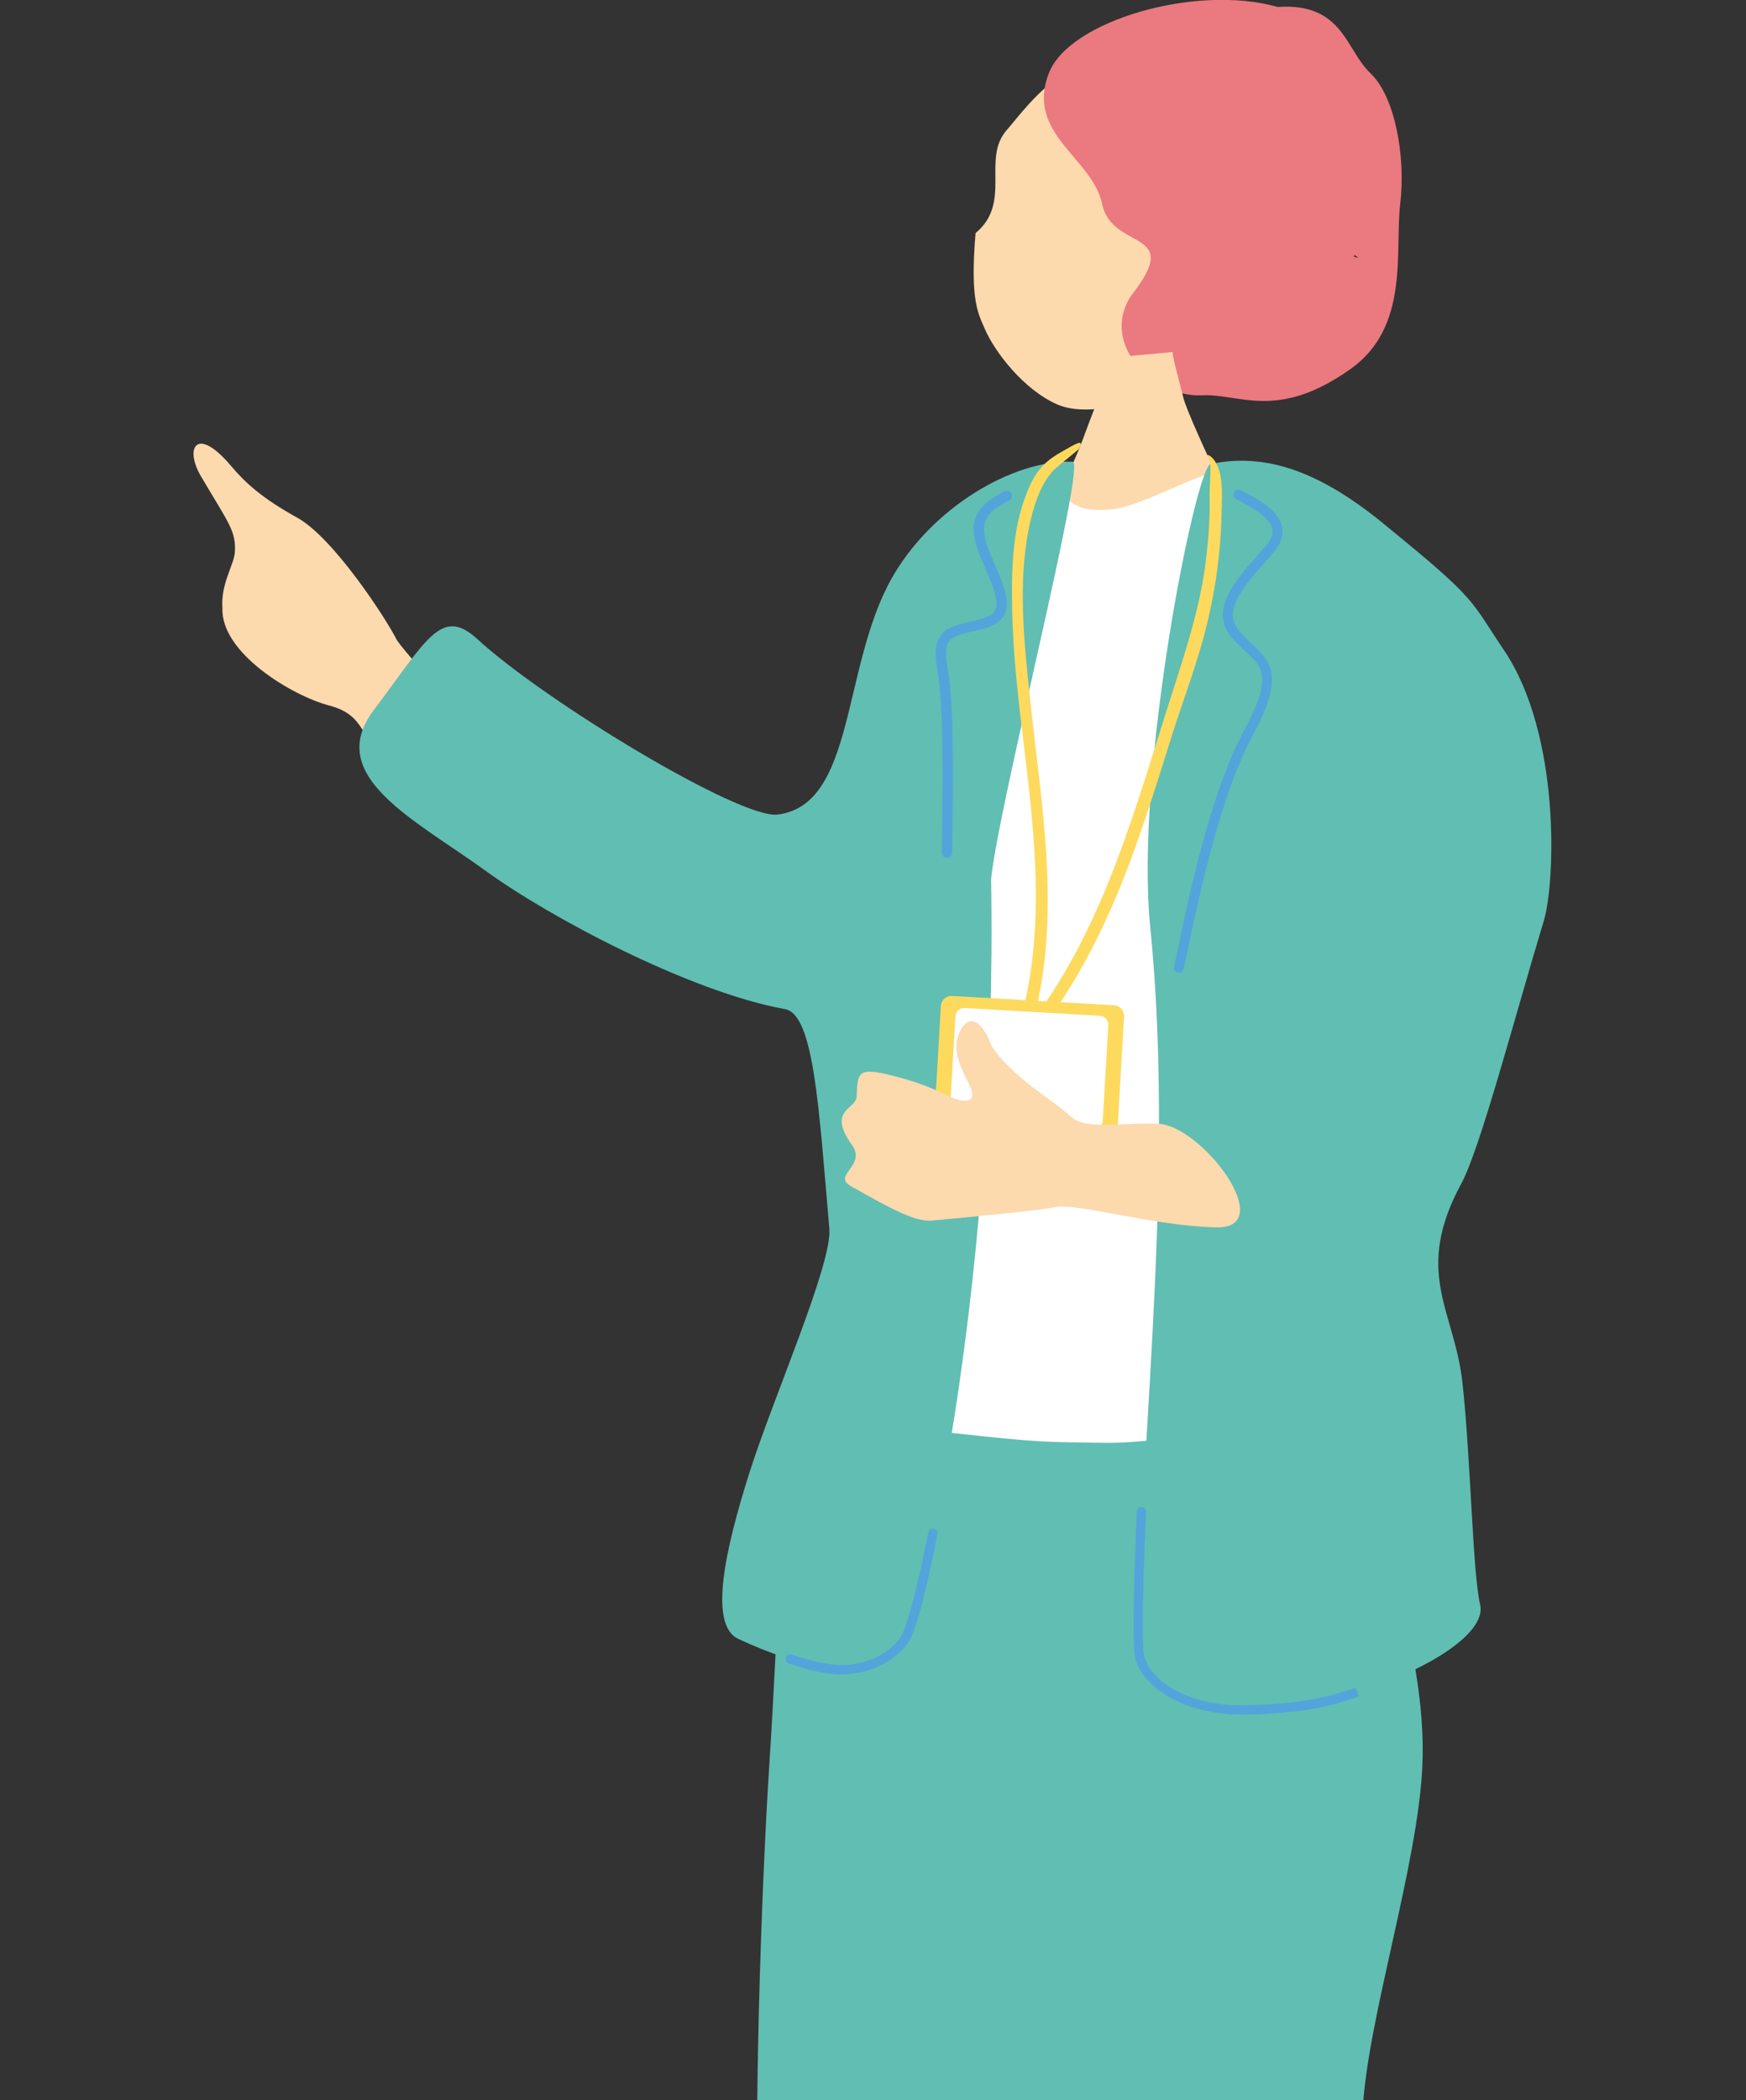
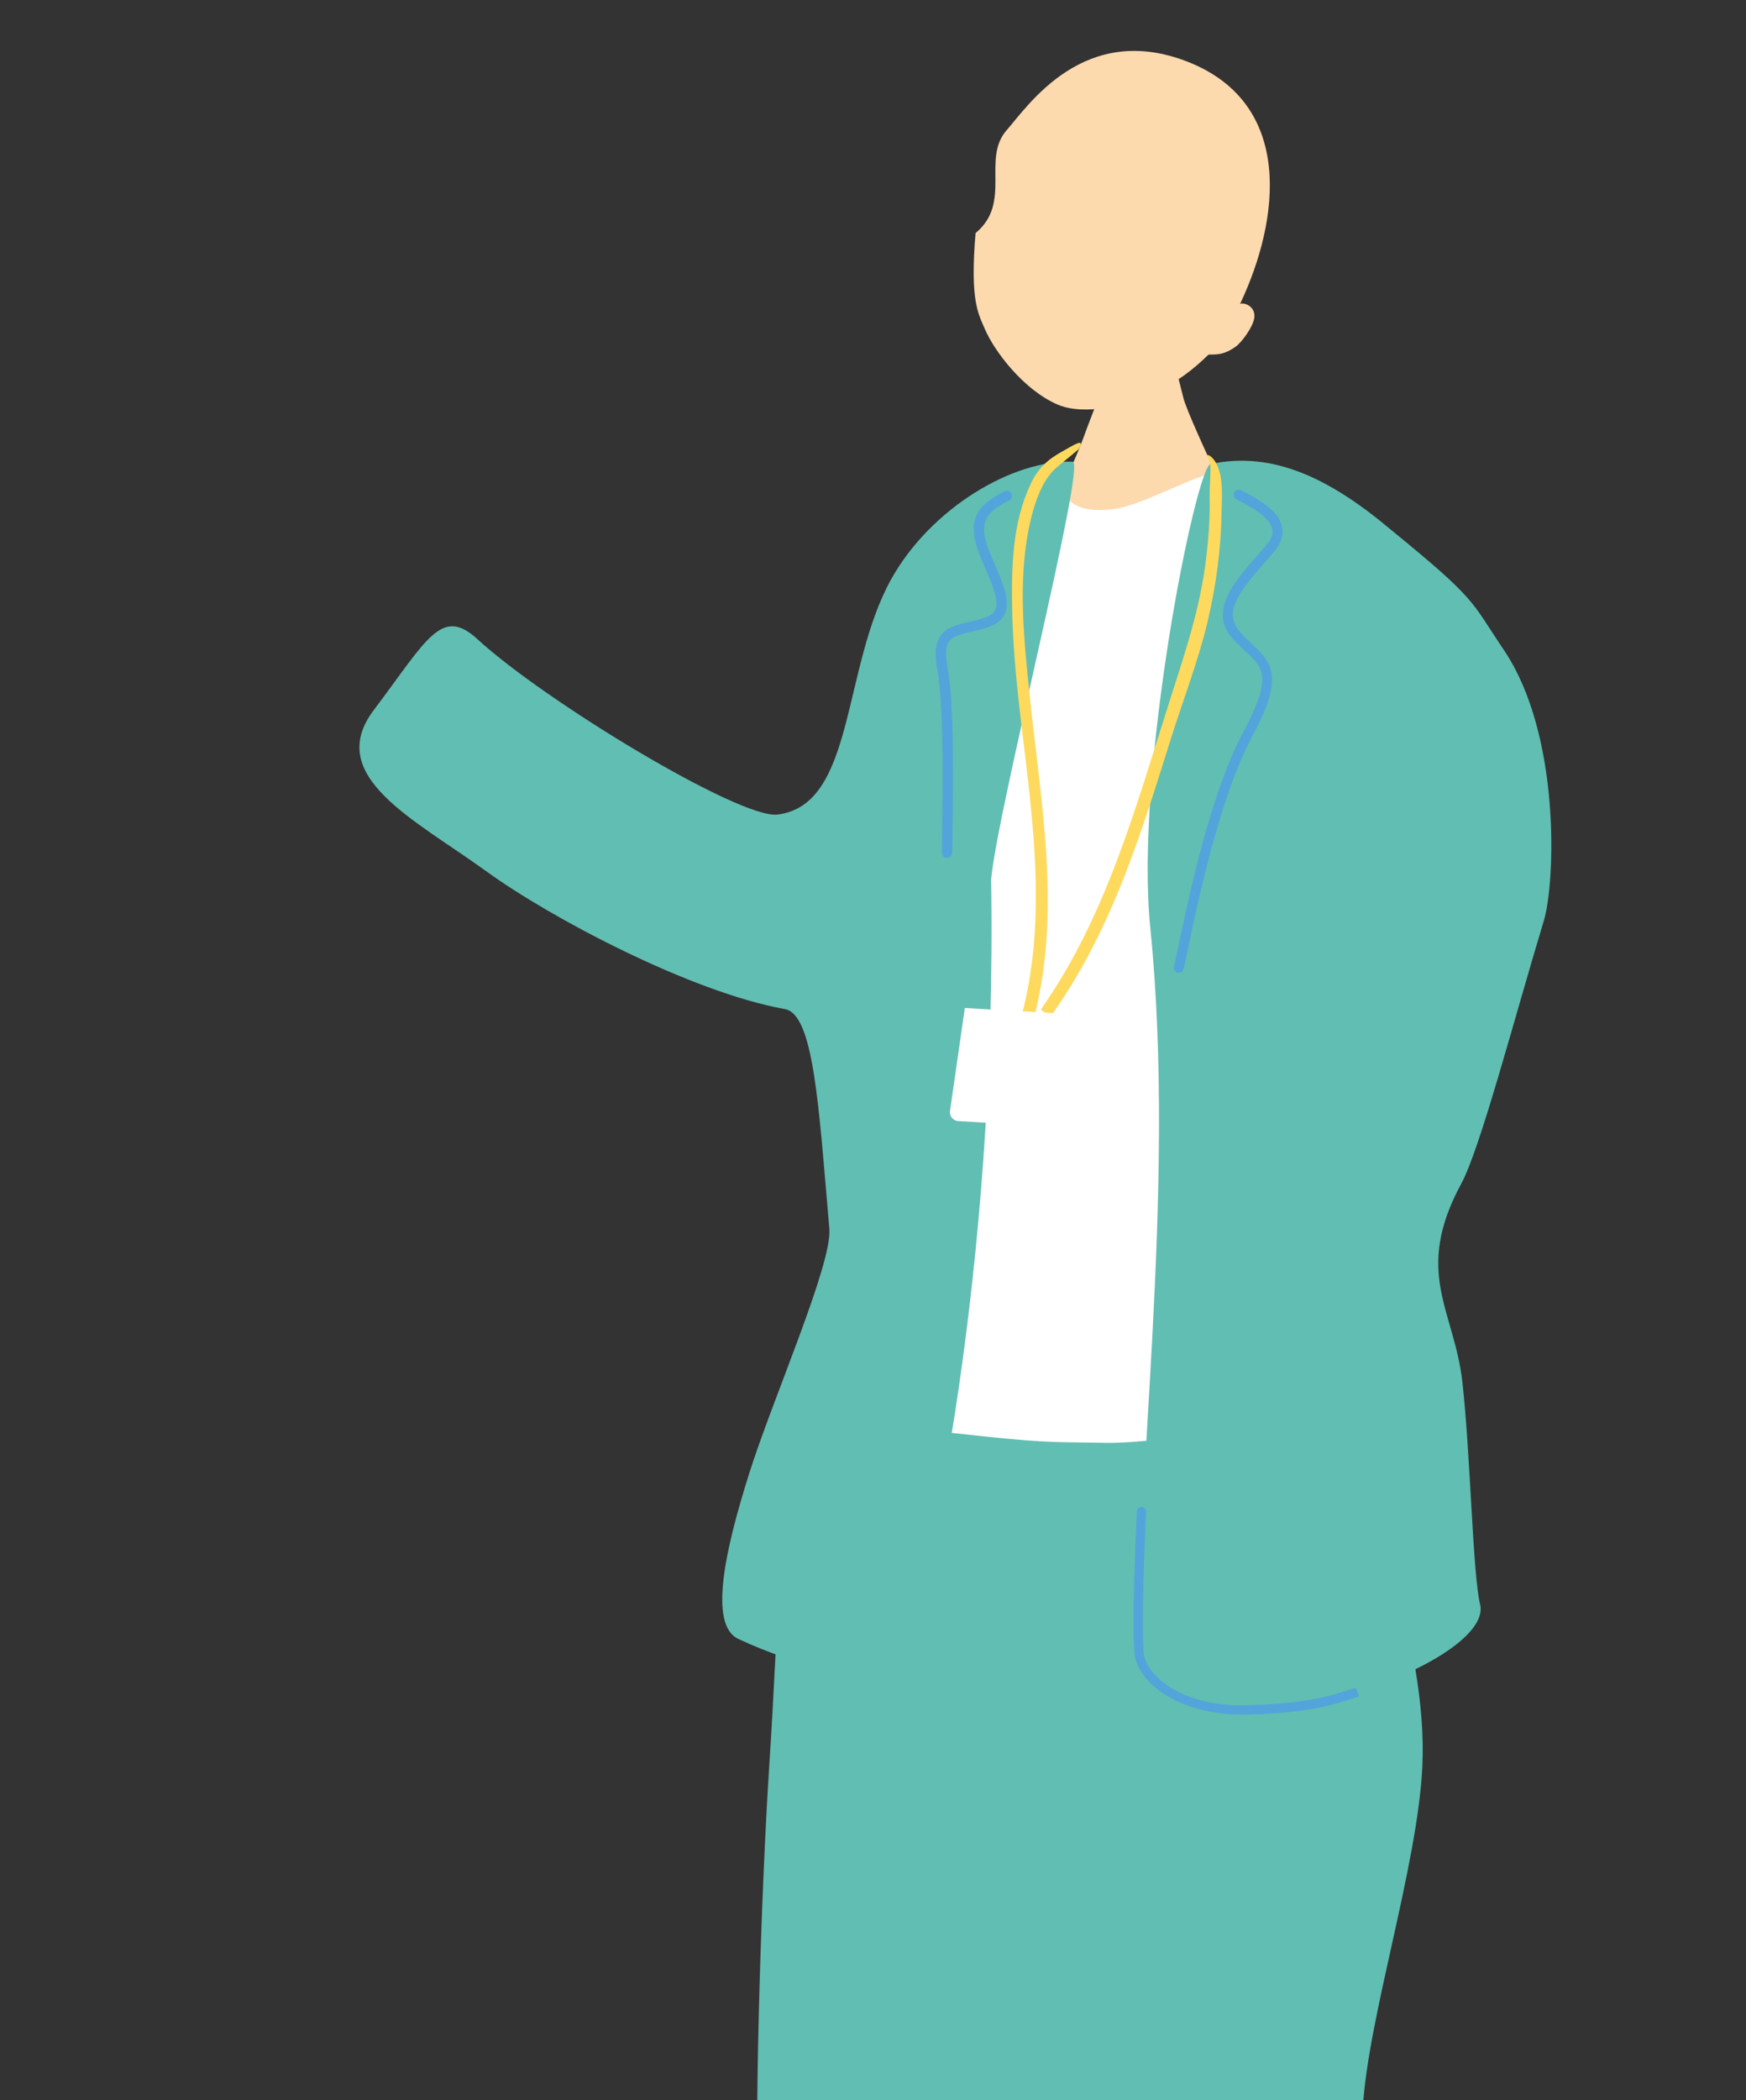
<svg xmlns="http://www.w3.org/2000/svg" version="1.1" id="Layer_2" x="0px" y="0px" width="158px" height="190px" viewBox="0 0 158 190" style="enable-background:new 0 0 158 190;" xml:space="preserve">
  <rect x="0" y="0" width="158" height="190" fill="#333333" stroke="none" />
  <style type="text/css">
	.st0{fill:#FDD9AE;}
	.st1{fill:#0054A5;}
	.st2{fill:#EB7980;}
	.st3{fill:#FFFFFF;}
	.st4{fill:#61BEB2;}
	.st5{fill:#53A4DB;}
	.st6{fill:#FDDA5E;}
</style>
  <g>
    <g>
      <path class="st0" d="M87.54,286.09c-3.42-6.07,0.06-22.93,1.29-29.5c2.98-15.94,1.68-56.94,1.05-59.39c0,0-17.42-0.89-17.28,2.7    c0.08,1.97,1.05,29.31,2.16,50.6c0.93,17.88,2.87,27.9,0.45,32.57c-2.7,5.22-13.51,15.03-11.33,16.21    C69.61,300.64,89.79,293.44,87.54,286.09z" />
      <path class="st1" d="M86.88,283.89c-4.5,3.81-9.82,10.42-16.76,11.99c-5.42,1.25-1.4-4.43-2.53-3.5    c-2.46,2.02-7.45,6.51-9.01,9.33c-1.61,2.92,4.4,3.32,8.15,2.96c2.27-0.22,6.41-1.25,14.12-6.45c2.42-1.63,3.54-1.75,4.02-0.31    c0.79,2.39,0.62,2.71,2.23,2.61C90.77,300.31,88.78,287.37,86.88,283.89z" />
    </g>
    <g>
      <path class="st0" d="M121.65,283.18c-4.31-5.47-3.45-22.67-3.24-29.35c0.5-16.21-7.05-56.52-8.06-58.85c0,0-17.35,1.79-16.66,5.32    c0.38,1.93,5.53,28.81,9.88,49.68c3.66,17.52,7.1,27.13,5.43,32.12c-1.87,5.57-11.05,16.92-8.71,17.75    C106.16,300.3,125,290.1,121.65,283.18z" />
      <path class="st1" d="M120.66,281.1c-3.86,4.45-8.11,11.8-14.72,14.41c-5.17,2.06-2.06-4.17-3.04-3.07    c-2.13,2.38-6.37,7.57-7.48,10.6c-1.14,3.13,4.86,2.61,8.51,1.68c2.21-0.56,6.14-2.22,12.96-8.54c2.14-1.99,3.23-2.27,3.92-0.92    c1.15,2.24,1.02,2.58,2.61,2.24C127.02,296.74,123.07,284.25,120.66,281.1z" />
    </g>
-     <path class="st0" d="M35.85,57.79c-0.96-1.9-5.7-9.16-8.94-10.95c-3.23-1.79-4.71-3.16-6.02-4.71c-3.12-3.68-4.21-1.6-2.71,0.95   c2.47,4.2,3.21,4.96,3.07,6.9c-0.08,1.13-1.3,2.87-1.12,5.06c-0.14,4.04,6.31,7.9,9.64,8.78c3.24,0.85,2.9,2.76,5.42,6.05   c0.19,0.25,0.52,0.64,0.94,1.11c1.12-2.92,2.29-5.81,3.76-8.5C37.65,60.11,36.04,58.19,35.85,57.79z" />
    <g>
      <g>
        <path class="st0" d="M112.22,27.49c3.62-7.64,4.87-18.03-4.61-21.85C98.12,1.83,93,9.62,91.11,11.76     c-2.32,2.62,0.51,6.55-2.83,9.33c-0.51,6.14,0.24,7.26,0.84,8.67c0.86,2.02,3.5,5.5,6.56,6.83c2.44,1.06,6.4,0.09,8.7-1     c2.17-1.03,3.69-2.24,4.98-3.51c0.63-0.03,1.31,0.1,2.46-0.72c0.53-0.37,1.62-1.84,1.69-2.66     C113.6,27.69,112.57,27.34,112.22,27.49z" />
-         <path class="st2" d="M102.58,26.46c-3.28,4.27,1.51,9.53,6.2,9.3c3.41-0.16,6.82,2.32,13.44-2.38     c5.37-3.82,3.98-10.62,4.49-14.93c0.51-4.3-0.47-9.73-2.71-11.84c-2.24-2.12-2.45-6.38-8.38-5.98     c-7.38-2.1-18.83,1.24-20.69,5.95c-2.18,5.54,3.93,7.67,4.81,11.89C100.64,22.7,107.01,20.69,102.58,26.46z M122.56,23.05     c0.12,0.1,0.25,0.19,0.38,0.28l-0.42-0.1L122.56,23.05z" />
      </g>
      <path class="st0" d="M106.11,31.85c-0.35,0.01-4.95,0.49-5.38,0.46c-0.15,0.79-2.13,5.73-2.48,6.73    c-1.76,4.97-5.49,11.34-5.92,11.83c5.22,4.51,19.67,6.16,22.97,1.86c-0.93-0.46-7.77-14.86-8.22-16.76    C106.75,34.58,106.12,32.38,106.11,31.85z" />
    </g>
    <path class="st3" d="M92.94,43.36c4.33-1.79,1.35,3.5,7.79,2.7c3-0.38,8.18-3.64,9.91-3.3c8.25,1.62,16.33,10.06,16.36,18.81   c0.46,0.18-4.16,9.3-1.88,22.19c-0.17,1.08-0.25,12.32-0.01,14.32c0.39,3.25,2.54,22.58,3.89,28.17c1.34,5.59,1.39,7.21-0.85,6.68   c-2.24-0.53-3.9-1.96-7.31-2.02c-3.41-0.05-26.89,1.94-30.59,1.65c-3.71-0.29-17.11,1.26-17.16-0.37   c-0.04-1.27,8.47-22.56,6.36-37.48C82.65,77.17,87.81,46,92.94,43.36z" />
    <path class="st4" d="M100.18,130.53c-5.84-0.09-5.71,0.01-13.95-0.89c-8.24-0.9-12.61,1.2-14.24,5.34   c-1.64,4.15-1.51,11.44-2.37,24.63c-0.75,11.42-1.48,34.34-0.89,41.25c0.59,6.91,2.78,28.64,3.26,32.94   c0.73,6.42,15.65,3.31,24.52,3.76c8.88,0.45,25.76,2.81,27.11-4.35c1.35-7.17-0.76-34.21-0.3-42.44   c0.46-8.23,4.96-21.95,5.39-30.93c0.55-11.41-5.42-25.58-6.58-29.01C120.98,127.39,106.02,130.61,100.18,130.53z" />
    <g>
      <g>
        <path class="st4" d="M71.03,91.29c-8.51-1.53-21.23-8.27-26.97-12.43c-6.51-4.72-14.77-8.63-10.23-14.63     c4.82-6.39,6.11-9.4,9.37-6.41c6.1,5.61,23.76,16.29,27.16,15.87c7.03-0.86,5.8-13.21,10.28-21.28     c3.59-6.45,11.04-10.85,16.43-10.64c1.26,0.05-6.74,31.16-7.38,37.76c0.59,35.74-5.83,64.17-7.76,68.74     c-3.16,4.4-9.75,2.49-15.11,0c-2.74-1.27-1.17-8.17,0.96-14.92c2.1-6.69,7.54-18.99,7.27-22.18     C74.09,100.09,73.65,91.76,71.03,91.29z" />
        <path class="st4" d="M109.55,41.98c5.62-1.2,10.77,1.29,16.24,5.88c7.97,6.5,7.23,6.4,10.31,10.96     c5.16,7.65,4.65,21.04,3.6,24.49c-2.67,8.83-5.75,20.6-7.46,23.76c-4.36,8.04-0.65,11.44,0.09,17.92     c0.75,6.65,0.93,17.34,1.61,20.17c1.34,5.59-25.76,15.19-30.77,5.05c-0.68-14.53,3.36-42.16,0.92-66.31     C102.66,69.74,108.21,42.26,109.55,41.98z" />
        <path class="st5" d="M106.68,88c-0.04,0-0.07,0-0.11-0.01c-0.25-0.06-0.4-0.31-0.33-0.56c0.09-0.34,0.22-0.96,0.39-1.8     c0.87-4.16,2.91-13.92,5.9-19.45c2.68-4.96,1.74-5.82,0.18-7.25c-0.4-0.37-0.85-0.78-1.28-1.29c-2.02-2.42,0.36-5.13,2.27-7.29     c0.33-0.38,0.66-0.75,0.95-1.1c0.41-0.5,0.57-0.95,0.48-1.39c-0.22-1.1-1.96-2.01-2.99-2.56l-0.27-0.14     c-0.22-0.12-0.31-0.4-0.19-0.62c0.12-0.22,0.4-0.31,0.62-0.19l0.26,0.14c1.26,0.66,3.16,1.66,3.46,3.19     c0.14,0.72-0.08,1.44-0.67,2.16c-0.3,0.36-0.63,0.74-0.97,1.12c-2.21,2.51-3.67,4.41-2.26,6.1c0.39,0.47,0.8,0.84,1.19,1.21     c1.87,1.72,2.87,3.05,0,8.37c-2.92,5.42-4.95,15.08-5.81,19.21c-0.18,0.85-0.31,1.48-0.4,1.83C107.07,87.86,106.89,88,106.68,88z     " />
        <path class="st5" d="M85.69,77.62c-0.25,0-0.46-0.21-0.46-0.46c0-0.39,0.01-1.02,0.02-1.82c0.06-3.77,0.17-11.61-0.43-14.76     c-0.66-3.5,1.04-3.9,2.85-4.31c0.45-0.1,0.92-0.21,1.42-0.38c0.52-0.17,0.84-0.41,0.99-0.74c0.35-0.78-0.25-2.17-0.94-3.79     c-0.14-0.33-0.29-0.66-0.43-1.01c-1.38-3.33-0.24-4.68,2.2-5.9c0.23-0.11,0.5-0.02,0.62,0.2c0.11,0.23,0.02,0.5-0.2,0.62     c-2.13,1.07-2.89,2-1.76,4.73c0.14,0.34,0.29,0.68,0.42,1c0.81,1.89,1.45,3.37,0.94,4.52c-0.25,0.57-0.76,0.97-1.53,1.23     c-0.52,0.17-1.03,0.29-1.5,0.4c-1.82,0.42-2.65,0.61-2.15,3.25c0.61,3.24,0.5,11.14,0.44,14.94c-0.01,0.79-0.02,1.42-0.02,1.81     C86.15,77.42,85.94,77.62,85.69,77.62z" />
      </g>
      <path class="st5" d="M112.36,155.11c-5.53,0-9.46-2.82-9.7-5.55c-0.23-2.69,0.11-10.49,0.21-12.82c0.01-0.23,0.23-0.42,0.44-0.4    c0.23,0.01,0.41,0.21,0.4,0.44c-0.11,2.31-0.44,10.07-0.22,12.71c0.18,2.1,3.49,4.92,9.25,4.78c5.58-0.14,7.69-0.85,9.94-1.59    l0.3,0.79c-2.33,0.78-4.51,1.5-10.21,1.65C112.64,155.11,112.5,155.11,112.36,155.11z" />
-       <path class="st5" d="M76.22,151.48c-1.75,0-3.28-0.49-4.22-0.8c-0.24-0.08-0.44-0.14-0.59-0.18c-0.23-0.06-0.36-0.29-0.31-0.51    c0.06-0.23,0.28-0.36,0.51-0.31c0.16,0.04,0.38,0.11,0.64,0.19c0.96,0.31,2.56,0.81,4.31,0.75c2-0.08,4.52-1.22,5.26-3.17    c0.78-2.04,1.73-6.39,2.18-8.82c0.04-0.23,0.26-0.38,0.49-0.34c0.23,0.04,0.38,0.26,0.34,0.49c-0.46,2.46-1.42,6.87-2.22,8.97    c-0.87,2.29-3.75,3.62-6.02,3.71C76.47,151.48,76.34,151.48,76.22,151.48z" />
    </g>
    <g>
      <path class="st6" d="M109.58,41.31c1.24,1.07,0.99,3.65,0.96,5.11c-0.05,3.28-0.5,6.58-1.25,9.77c-0.87,3.68-2.28,7.25-3.4,10.85    c-1.25,3.99-2.49,7.98-4,11.88c-1.73,4.47-3.83,8.79-6.59,12.72c-0.2,0.28-1.2-0.19-1.08-0.36c5.97-8.5,8.65-18.6,11.78-28.36    c1.31-4.08,2.61-7.99,3.13-12.27c0.23-1.89,0.38-3.81,0.33-5.72c-0.02-0.93,0.2-2.97-0.02-3.34    C108.99,40.84,109.58,41.31,109.58,41.31z" />
      <path class="st6" d="M95.65,42.26c-1.46,1.21-2.16,3.67-2.53,5.45c-1.03,4.98-0.44,10.47,0.09,15.48    c1.05,9.93,2.95,19.96,0.12,29.78c-0.09,0.3-1.17-0.04-1.08-0.36c2.36-8.2,1.44-16.62,0.43-24.95c-0.51-4.21-1.02-8.43-1.09-12.68    c-0.06-3.79,0.03-7.65,1.65-11.14c0.68-1.46,1.53-2.26,2.94-3.03c0.86-0.47,2.13-1.33,1.42-0.16    C97.61,40.65,96.66,41.43,95.65,42.26z" />
      <g>
-         <path class="st6" d="M84.54,101.34c-0.03,0.53,0.38,0.99,0.91,1.02l14.65,0.85c0.53,0.03,0.99-0.38,1.02-0.91l0.6-10.34     c0.03-0.53-0.38-0.99-0.91-1.02L86.16,90.1c-0.53-0.03-0.99,0.38-1.02,0.91L84.54,101.34z" />
-         <path class="st3" d="M85.96,100.57c-0.03,0.44,0.32,0.83,0.76,0.85l12.22,0.71c0.44,0.03,0.83-0.32,0.85-0.76l0.5-8.62     c0.03-0.44-0.32-0.83-0.76-0.85l-12.22-0.71c-0.44-0.03-0.83,0.32-0.85,0.76L85.96,100.57z" />
+         <path class="st3" d="M85.96,100.57c-0.03,0.44,0.32,0.83,0.76,0.85l12.22,0.71c0.44,0.03,0.83-0.32,0.85-0.76l0.5-8.62     c0.03-0.44-0.32-0.83-0.76-0.85l-12.22-0.71L85.96,100.57z" />
      </g>
    </g>
-     <path class="st0" d="M110.03,111.04c-5.78-0.16-12.39-2.19-14.44-1.84c-2.05,0.36-7.66,0.89-11.25,1.22   c-1.46,0.13-3.46-0.91-7.35-3.12c-1.72-0.98,1.46-1.84,0.1-3.73c-2.28-3.18,0.37-3.19,0.43-4.38c0.09-2.06,0.07-2.63,2.75-2   c2.69,0.63,4.32,1.35,5.45,1.91c1.13,0.57,3,1.02,1.96-1.04c-1.04-2.06-1.49-3.26-0.81-4.74c0.67-1.48,1.89-1.32,2.87,1.31   c1.8,2.8,5.67,4.97,7.05,6.29c1.38,1.32,3.86,0.67,7.9,0.73C108.73,101.7,115.81,111.19,110.03,111.04z" />
  </g>
</svg>